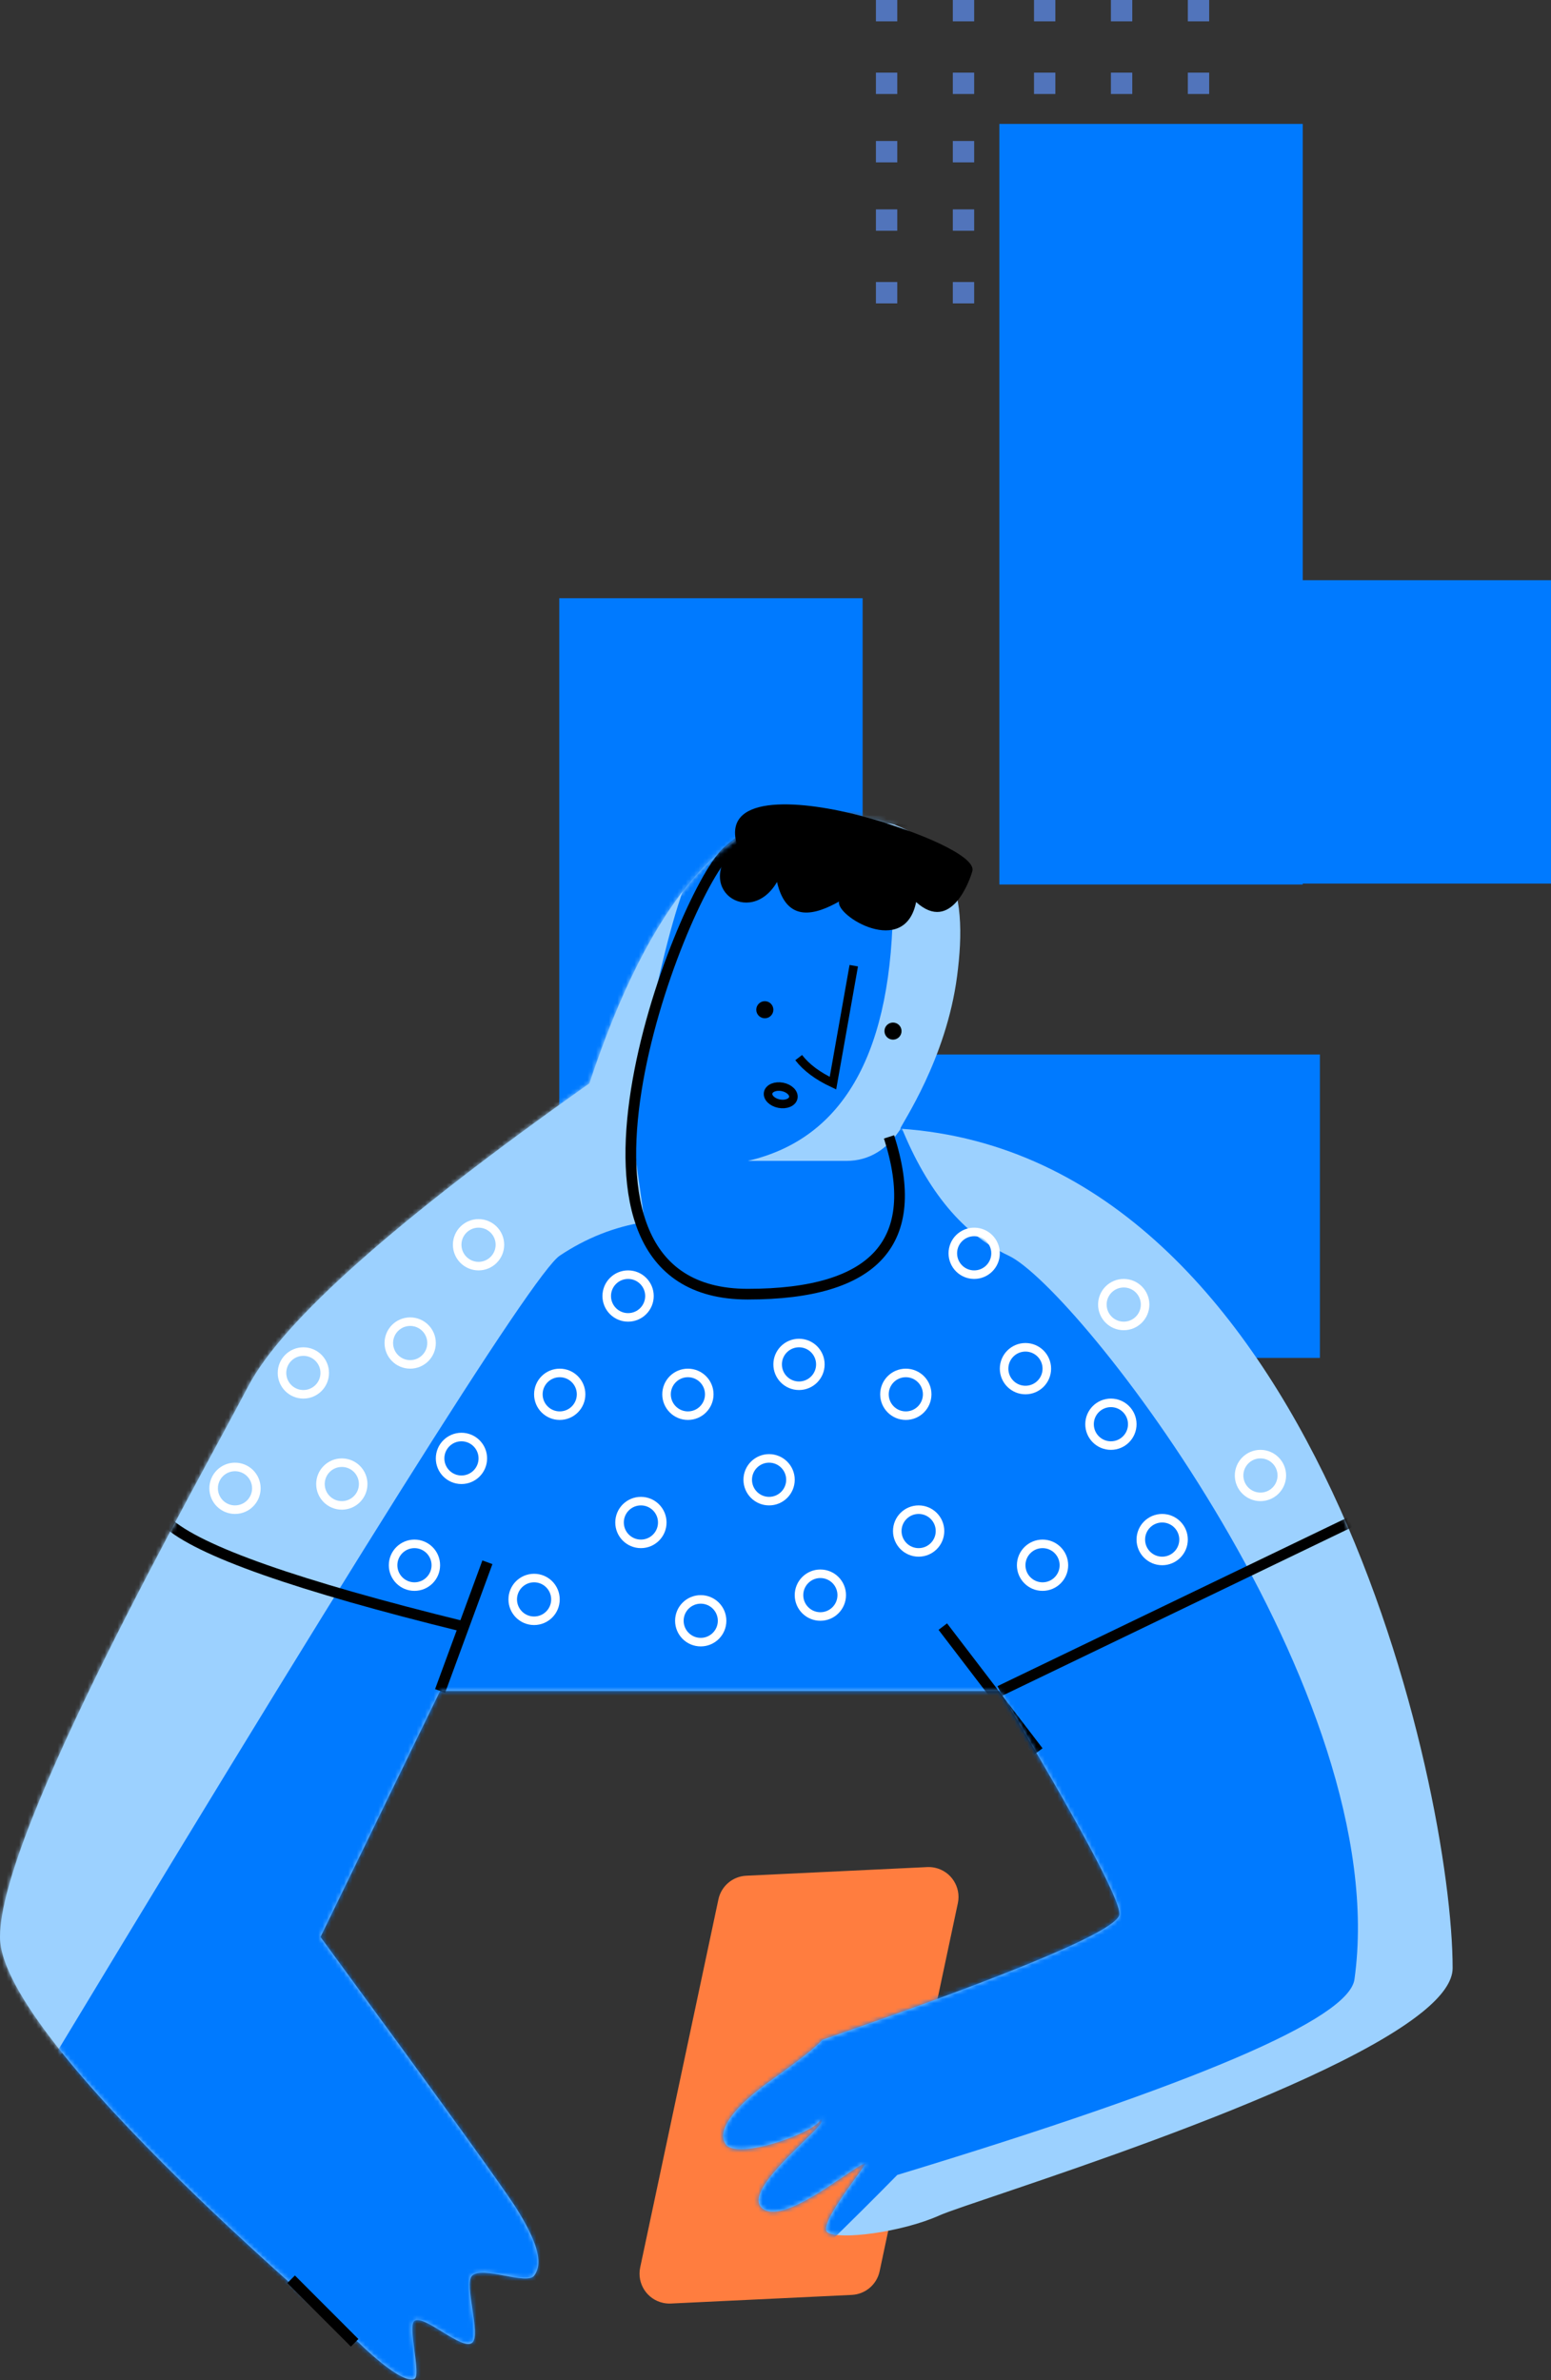
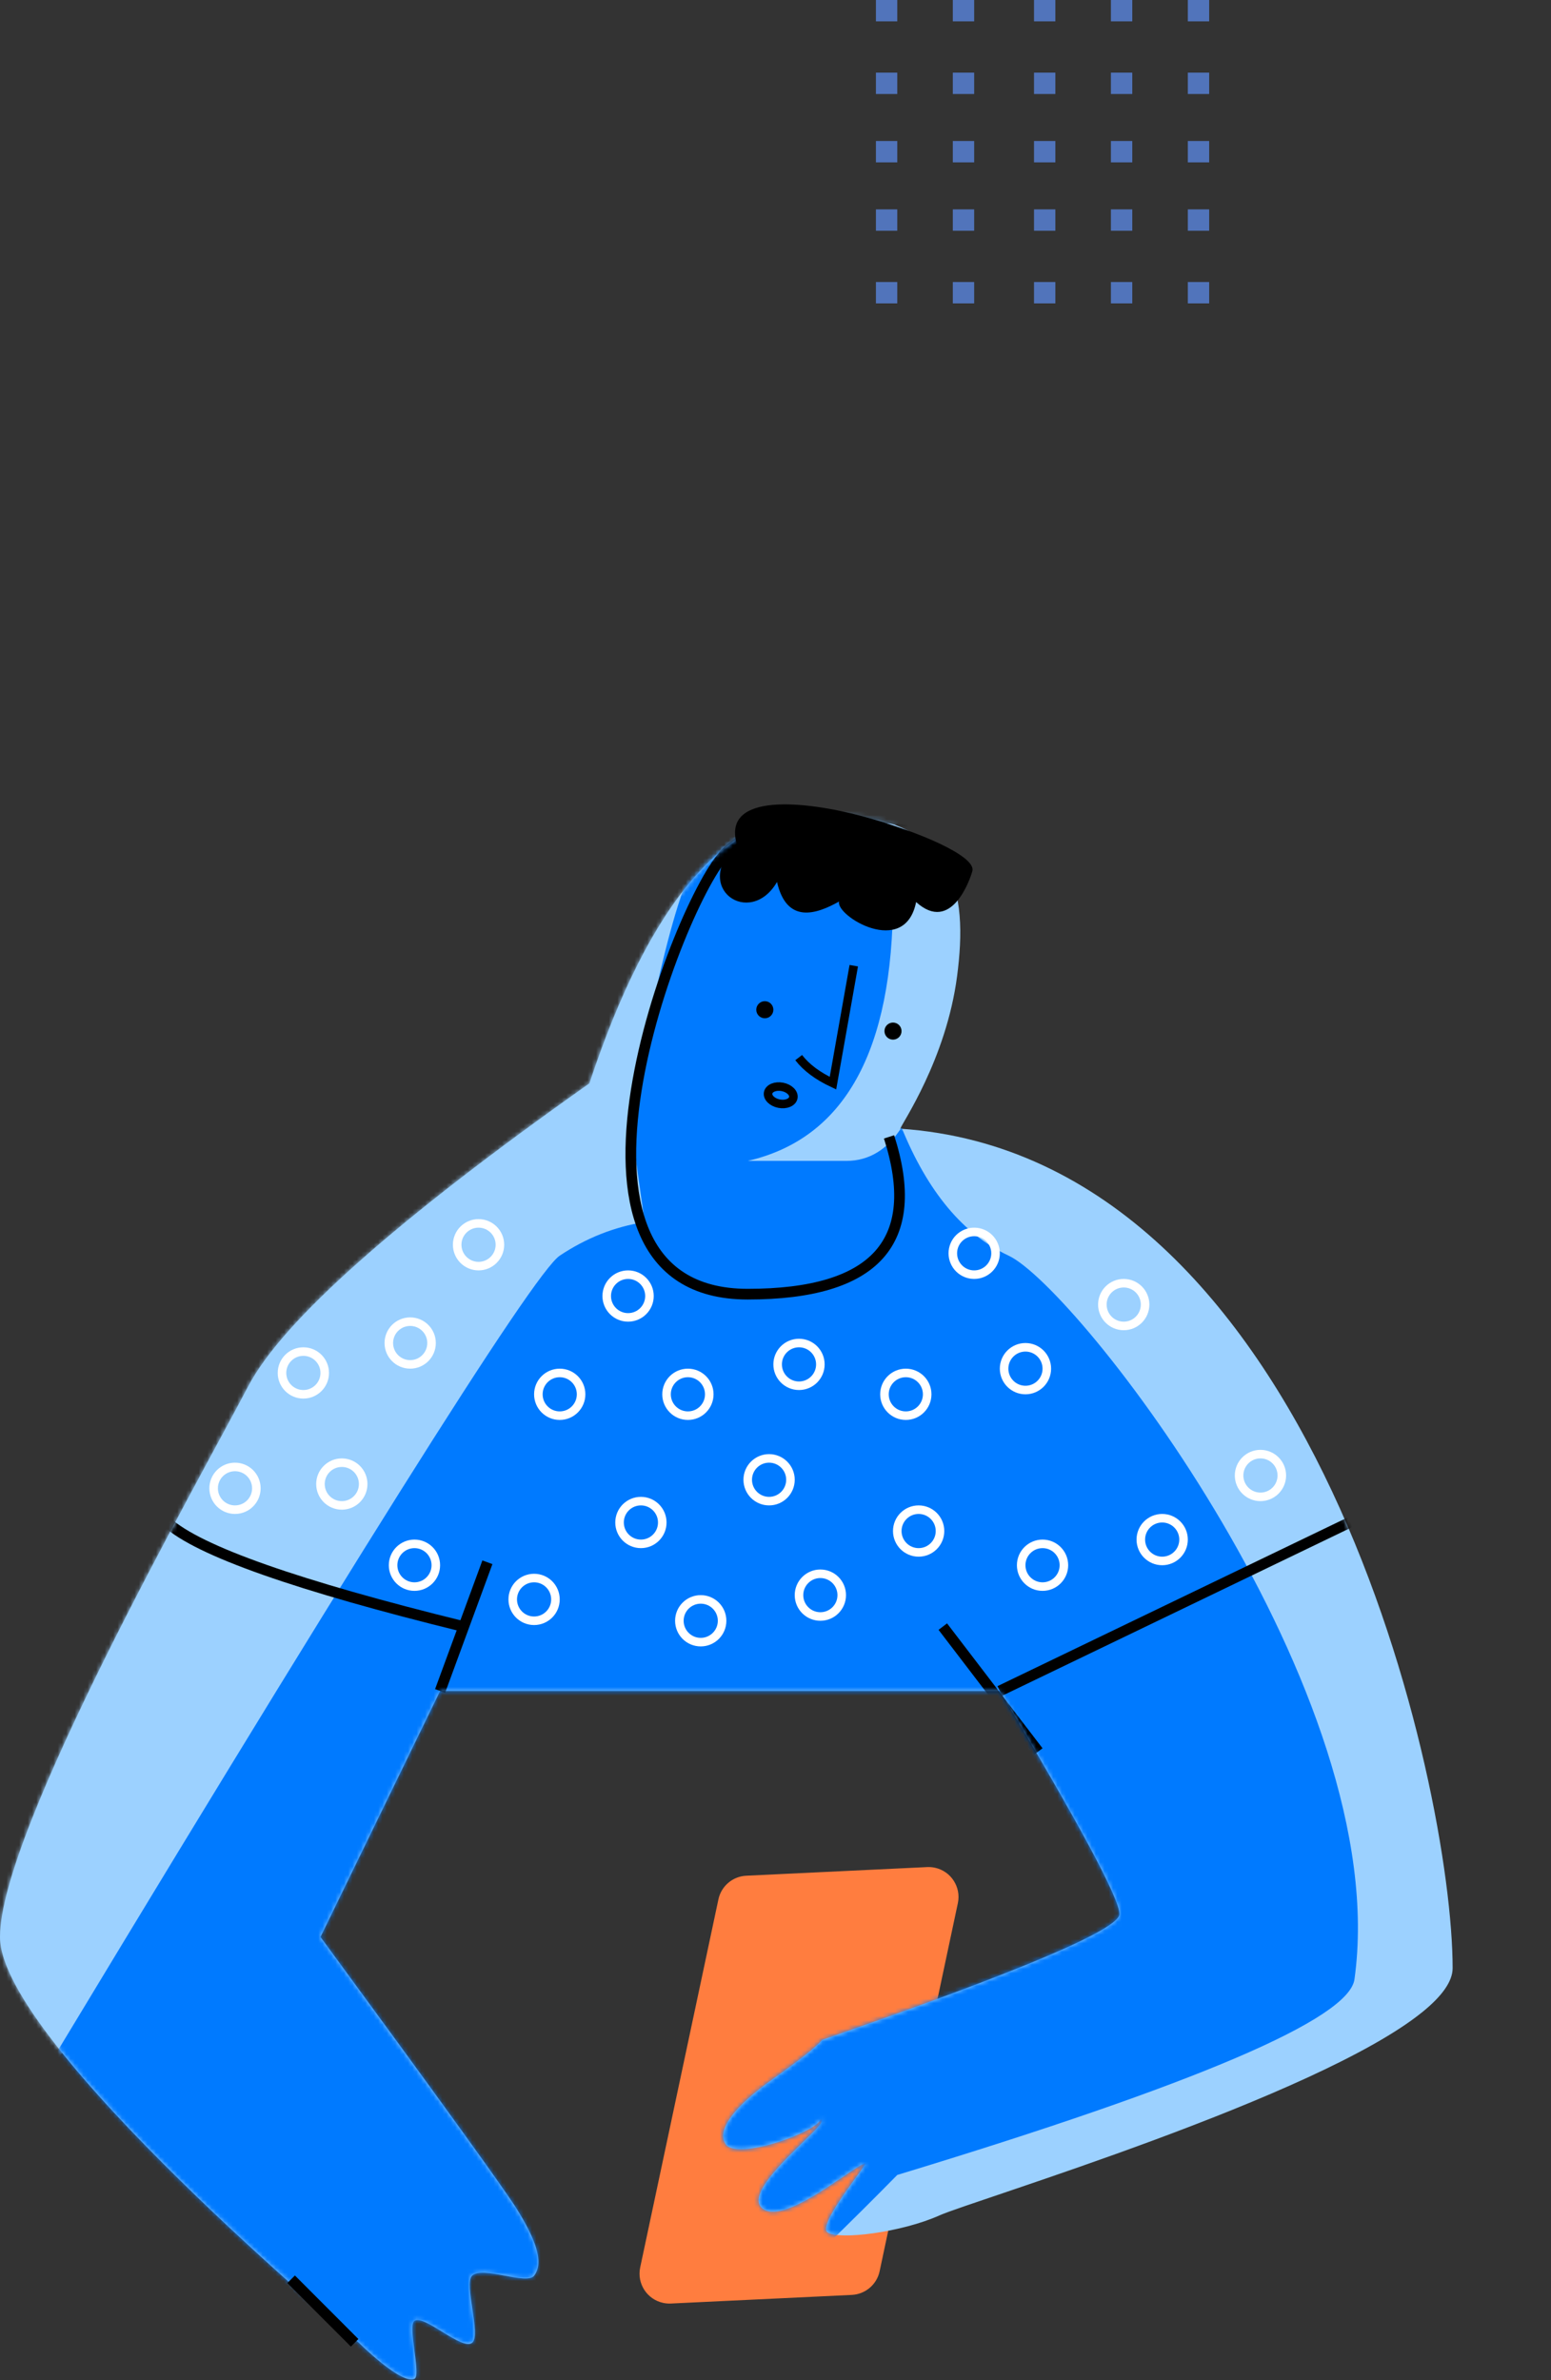
<svg xmlns="http://www.w3.org/2000/svg" xmlns:xlink="http://www.w3.org/1999/xlink" width="363px" height="557px" viewBox="0 0 363 557" version="1.1">
  <rect x="0" y="0" width="363" height="557" fill="#333333" stroke="none" />
  <title>Group 6</title>
  <defs>
    <path d="M137.939,70.243 C92.746,102.175 66.124,125.814 58.074,141.16 C46,164.18 0,245.137 0,270.008 C0,294.879 84,364.984 84,364.984 C84,364.984 93.946,374.885 97.016,373.394 C98.604,372.623 95.33,360.903 97.016,359.848 C99.404,358.354 108.119,366.859 110.487,364.984 C112.675,363.251 108.526,351.157 110.487,349.281 C112.954,346.922 123.252,351.553 125,349.281 C127.526,345.998 125,340.224 121,333.746 C118.333,329.428 103,308.182 75,270.008 L103,212.434 L234,212.434 C252.667,243.644 262,261.043 262,264.629 C262,268.215 238.815,278.035 192.446,294.09 C190.823,295.899 187.007,298.925 181,303.166 C171.989,309.527 167.334,315.381 170,318.723 C173.383,322.158 191.287,315.485 192,312.728 C195.59,312.728 173.447,328.595 178.224,333.336 C183.002,338.078 199.26,323.931 202.393,323.014 C204.174,321.843 190.985,337.368 193.702,339.161 C196.419,340.954 211,339.161 219.894,335.161 C227.43,331.771 308.397,307.497 332.956,287.529 C337.383,283.929 339.978,280.469 339.978,277.297 C339.978,235.039 307.757,87.403 210.71,80.849 C210.968,79.774 221.452,64.696 224,45.141 C226.548,25.585 224.075,7.154 192,7.154 C170.081,6.625 152.061,27.655 137.939,70.243 Z" id="path-1" />
  </defs>
  <g id="Page-1" stroke="none" stroke-width="1" fill="none" fill-rule="evenodd">
    <g id="Customer-Connection" transform="translate(-1077, -418)">
      <g id="Hero" transform="translate(0, 57)">
        <g id="Group-6" transform="translate(1077, 361)">
          <path d="M210,66 L210,71 L205,71 L205,66 L210,66 Z M228,66 L228,71 L223,71 L223,66 L228,66 Z M247,66 L247,71 L242,71 L242,66 L247,66 Z M265,66 L265,71 L260,71 L260,66 L265,66 Z M283,66 L283,71 L278,71 L278,66 L283,66 Z M210,49 L210,54 L205,54 L205,49 L210,49 Z M228,49 L228,54 L223,54 L223,49 L228,49 Z M247,49 L247,54 L242,54 L242,49 L247,49 Z M265,49 L265,54 L260,54 L260,49 L265,49 Z M283,49 L283,54 L278,54 L278,49 L283,49 Z M210,33 L210,38 L205,38 L205,33 L210,33 Z M228,33 L228,38 L223,38 L223,33 L228,33 Z M247,33 L247,38 L242,38 L242,33 L247,33 Z M265,33 L265,38 L260,38 L260,33 L265,33 Z M283,33 L283,38 L278,38 L278,33 L283,33 Z M210,17 L210,22 L205,22 L205,17 L210,17 Z M228,17 L228,22 L223,22 L223,17 L228,17 Z M247,17 L247,22 L242,22 L242,17 L247,17 Z M265,17 L265,22 L260,22 L260,17 L265,17 Z M283,17 L283,22 L278,22 L278,17 L283,17 Z M210,0 L210,5 L205,5 L205,0 L210,0 Z M228,0 L228,5 L223,5 L223,0 L228,0 Z M247,0 L247,5 L242,5 L242,0 L247,0 Z M265,0 L265,5 L260,5 L260,0 L265,0 Z M283,0 L283,5 L278,5 L278,0 L283,0 Z" id="Combined-Shape-Copy" fill="#5174BB" />
-           <path d="M201.894,140 L201.894,246.784 L308.916,246.784 L308.916,317.784 L201.894,317.784 L201.894,318 L130.894,318 L130.894,140 L201.894,140 Z M304.894,29 L304.894,135.784 L411.916,135.784 L411.916,206.784 L304.894,206.784 L304.894,207 L233.894,207 L233.894,29 L304.894,29 Z" id="Combined-Shape" fill="#007AFF" />
          <g id="Table-bong-man" transform="translate(0, 183.299)">
            <path d="M168.284,248.531 L209.284,259.312 C212.36,260.121 214.504,262.902 214.504,266.082 L214.504,354.144 C214.504,358.01 211.37,361.144 207.504,361.144 C206.904,361.144 206.305,361.067 205.724,360.914 L164.724,350.133 C161.648,349.324 159.504,346.544 159.504,343.363 L159.504,255.301 C159.504,251.435 162.638,248.301 166.504,248.301 C167.105,248.301 167.703,248.379 168.284,248.531 Z" id="Rectangle" fill="#FF7D3F" transform="translate(187.004, 304.723) scale(-1, 1) rotate(-12) translate(-187.004, -304.723) " />
            <mask id="mask-2" fill="white">
              <use xlink:href="#path-1" />
            </mask>
            <use id="Path-7" fill="#9CD1FF" xlink:href="#path-1" />
            <path d="M7.771,305.375 L164.959,114.414 C188.053,48.345 202.066,13.951 207,11.232 C214.4,7.154 219.894,2.701 219.894,-9 C219.894,-20.701 113.695,-35.875 103,-35.875 C92.305,-35.875 -8.564,147.361 -8.564,155.717 C-8.564,161.287 -17.71,217.053 -36,323.014 L7.771,305.375 Z" id="Path-2" fill="#9CD1FF" mask="url(#mask-2)" />
            <path d="M0,319.059 C81.16,184.193 124.826,114.696 131,110.567 C137.174,106.439 143.8,103.815 150.879,102.695 L147.638,79.701 C154.31,39.6 160.764,16.908 167,11.625 C176.353,3.7 209,11.857 209,26.933 C209,62.682 197.667,83.166 175,88.383 C185.099,88.383 192.79,88.383 198.074,88.383 C203.358,88.383 207.667,85.774 211,80.557 C217.098,95.591 225.456,105.594 236.074,110.567 C252,118.027 326.355,213.076 317,279.924 C315.705,289.174 280.039,304.433 210,325.701 C120.716,416.4 63.74,444.254 39.074,409.262 C14.407,374.269 1.383,344.202 0,319.059 Z" id="Path-11" fill="#007AFF" mask="url(#mask-2)" />
            <circle id="Oval" fill="#000000" mask="url(#mask-2)" cx="179" cy="53.008" r="2" />
            <circle id="Oval-Copy-20" fill="#000000" mask="url(#mask-2)" cx="209" cy="58.008" r="2" />
            <path d="M217.075,10.008 C195.341,4.716 179.646,6.783 169.989,16.208 C159,26.933 123.075,119.574 175,119.574 C204.915,119.574 215.94,107.303 208.073,82.762" id="Path-8" stroke="#000000" stroke-width="2.5" stroke-linejoin="round" mask="url(#mask-2)" />
            <path d="M199.818,42.701 L194.947,70.196 C191.365,68.509 188.691,66.513 186.926,64.208" id="Path-9" stroke="#000000" stroke-width="2" mask="url(#mask-2)" />
            <line x1="103" y1="212.434" x2="114.073" y2="182.316" id="Path-12" stroke="#000000" stroke-width="2.5" mask="url(#mask-2)" />
            <path d="M108.537,197.375 C69.611,187.812 46.456,179.664 39.074,172.93" id="Path-13" stroke="#000000" stroke-width="2.5" mask="url(#mask-2)" />
            <ellipse id="Oval" stroke="#000000" stroke-width="2" mask="url(#mask-2)" transform="translate(182.723, 73.027) rotate(11) translate(-182.723, -73.027) " cx="182.723" cy="73.027" rx="3" ry="2" />
            <g id="Group-7" mask="url(#mask-2)">
              <g transform="translate(49, 102.008)">
                <line x1="171.656" y1="95.367" x2="194" y2="124.594" id="Path-14" stroke="#000000" stroke-width="2.5" />
                <line x1="185" y1="110.426" x2="267" y2="70.922" id="Path-15" stroke="#000000" stroke-width="2.5" />
                <circle id="Oval" stroke="#FFFFFF" stroke-width="2" cx="31" cy="62" r="5" />
                <circle id="Oval-Copy-94" stroke="#FFFFFF" stroke-width="2" cx="48" cy="81" r="5" />
                <circle id="Oval-Copy-93" stroke="#FFFFFF" stroke-width="2" cx="6" cy="63" r="5" />
                <circle id="Oval-Copy-92" stroke="#FFFFFF" stroke-width="2" cx="22" cy="36" r="5" />
                <circle id="Oval-Copy-91" stroke="#FFFFFF" stroke-width="2" cx="63" cy="6" r="5" />
                <circle id="Oval-Copy-76" stroke="#FFFFFF" stroke-width="2" cx="115" cy="94" r="5" />
                <circle id="Oval-Copy-88" stroke="#FFFFFF" stroke-width="2" cx="112" cy="41" r="5" />
                <circle id="Oval-Copy-80" stroke="#FFFFFF" stroke-width="2" cx="163" cy="41" r="5" />
                <circle id="Oval-Copy-84" stroke="#FFFFFF" stroke-width="2" cx="195" cy="81" r="5" />
                <circle id="Oval-Copy-71" stroke="#FFFFFF" stroke-width="2" cx="47" cy="29" r="5" />
                <circle id="Oval-Copy-77" stroke="#FFFFFF" stroke-width="2" cx="131" cy="61" r="5" />
                <circle id="Oval-Copy-90" stroke="#FFFFFF" stroke-width="2" cx="138" cy="34" r="5" />
                <circle id="Oval-Copy-81" stroke="#FFFFFF" stroke-width="2" cx="179" cy="8" r="5" />
-                 <circle id="Oval-Copy-85" stroke="#FFFFFF" stroke-width="2" cx="211" cy="48" r="5" />
-                 <circle id="Oval-Copy-72" stroke="#FFFFFF" stroke-width="2" cx="59" cy="56" r="5" />
                <circle id="Oval-Copy-78" stroke="#FFFFFF" stroke-width="2" cx="143" cy="88" r="5" />
                <circle id="Oval-Copy-82" stroke="#FFFFFF" stroke-width="2" cx="191" cy="35" r="5" />
                <circle id="Oval-Copy-86" stroke="#FFFFFF" stroke-width="2" cx="223" cy="75" r="5" />
                <circle id="Oval-Copy-73" stroke="#FFFFFF" stroke-width="2" cx="82" cy="41" r="5" />
                <circle id="Oval-Copy-79" stroke="#FFFFFF" stroke-width="2" cx="166" cy="73" r="5" />
                <circle id="Oval-Copy-83" stroke="#FFFFFF" stroke-width="2" cx="214" cy="20" r="5" />
                <circle id="Oval-Copy-87" stroke="#FFFFFF" stroke-width="2" cx="246" cy="60" r="5" />
                <circle id="Oval-Copy-74" stroke="#FFFFFF" stroke-width="2" cx="101" cy="71" r="5" />
                <circle id="Oval-Copy-89" stroke="#FFFFFF" stroke-width="2" cx="98" cy="18" r="5" />
                <circle id="Oval-Copy-75" stroke="#FFFFFF" stroke-width="2" cx="76" cy="89" r="5" />
              </g>
            </g>
            <path d="M197.851,33.955 C211.574,33.955 230.824,30.925 224.531,20.18 C232.097,7.316 216.355,1.825 213.067,13.925 C208.307,4.955 202.216,9.001 197.851,13.271 C197.851,9.814 179.541,4.408 180.405,17.815 C170.462,12.724 169.565,26.307 169.565,28.23 C169.565,31.82 184.128,33.955 197.851,33.955 Z" id="Oval" fill="#000000" transform="translate(198.065, 20.572) rotate(-165) translate(-198.065, -20.572) " />
            <line x1="68.136" y1="350.111" x2="83" y2="364.984" id="Path-10" stroke="#000000" stroke-width="2.5" />
          </g>
        </g>
      </g>
    </g>
  </g>
</svg>